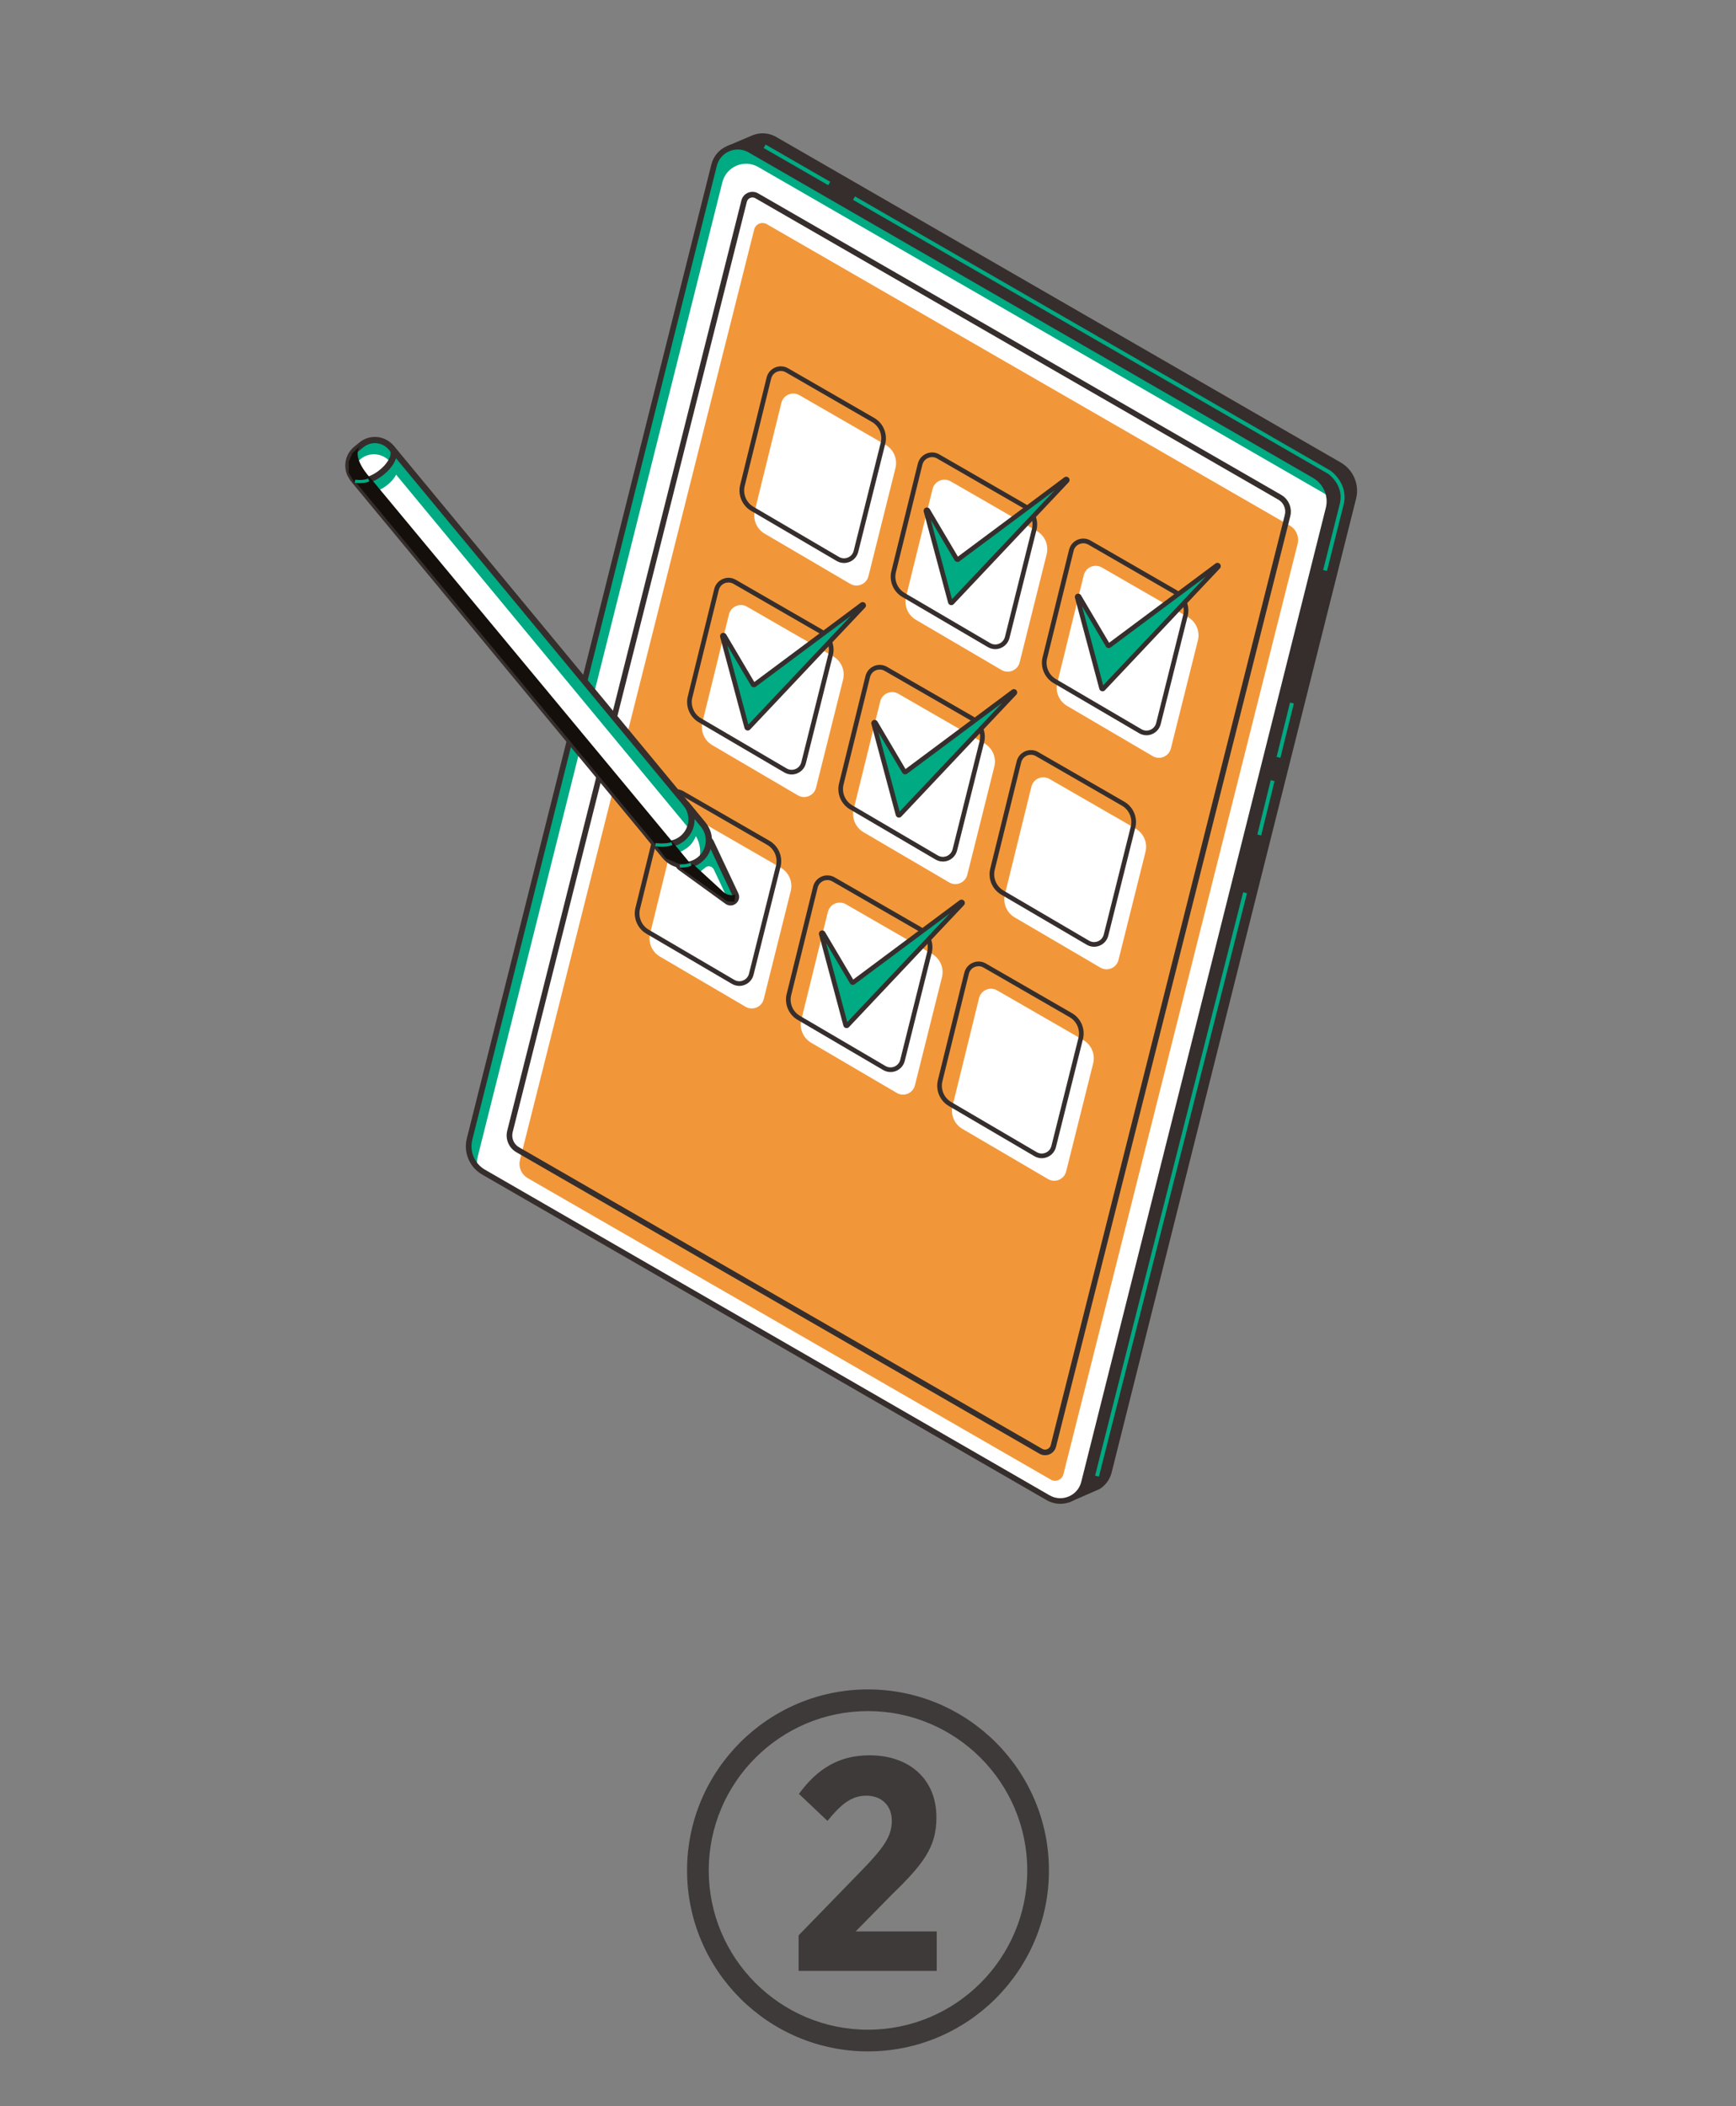
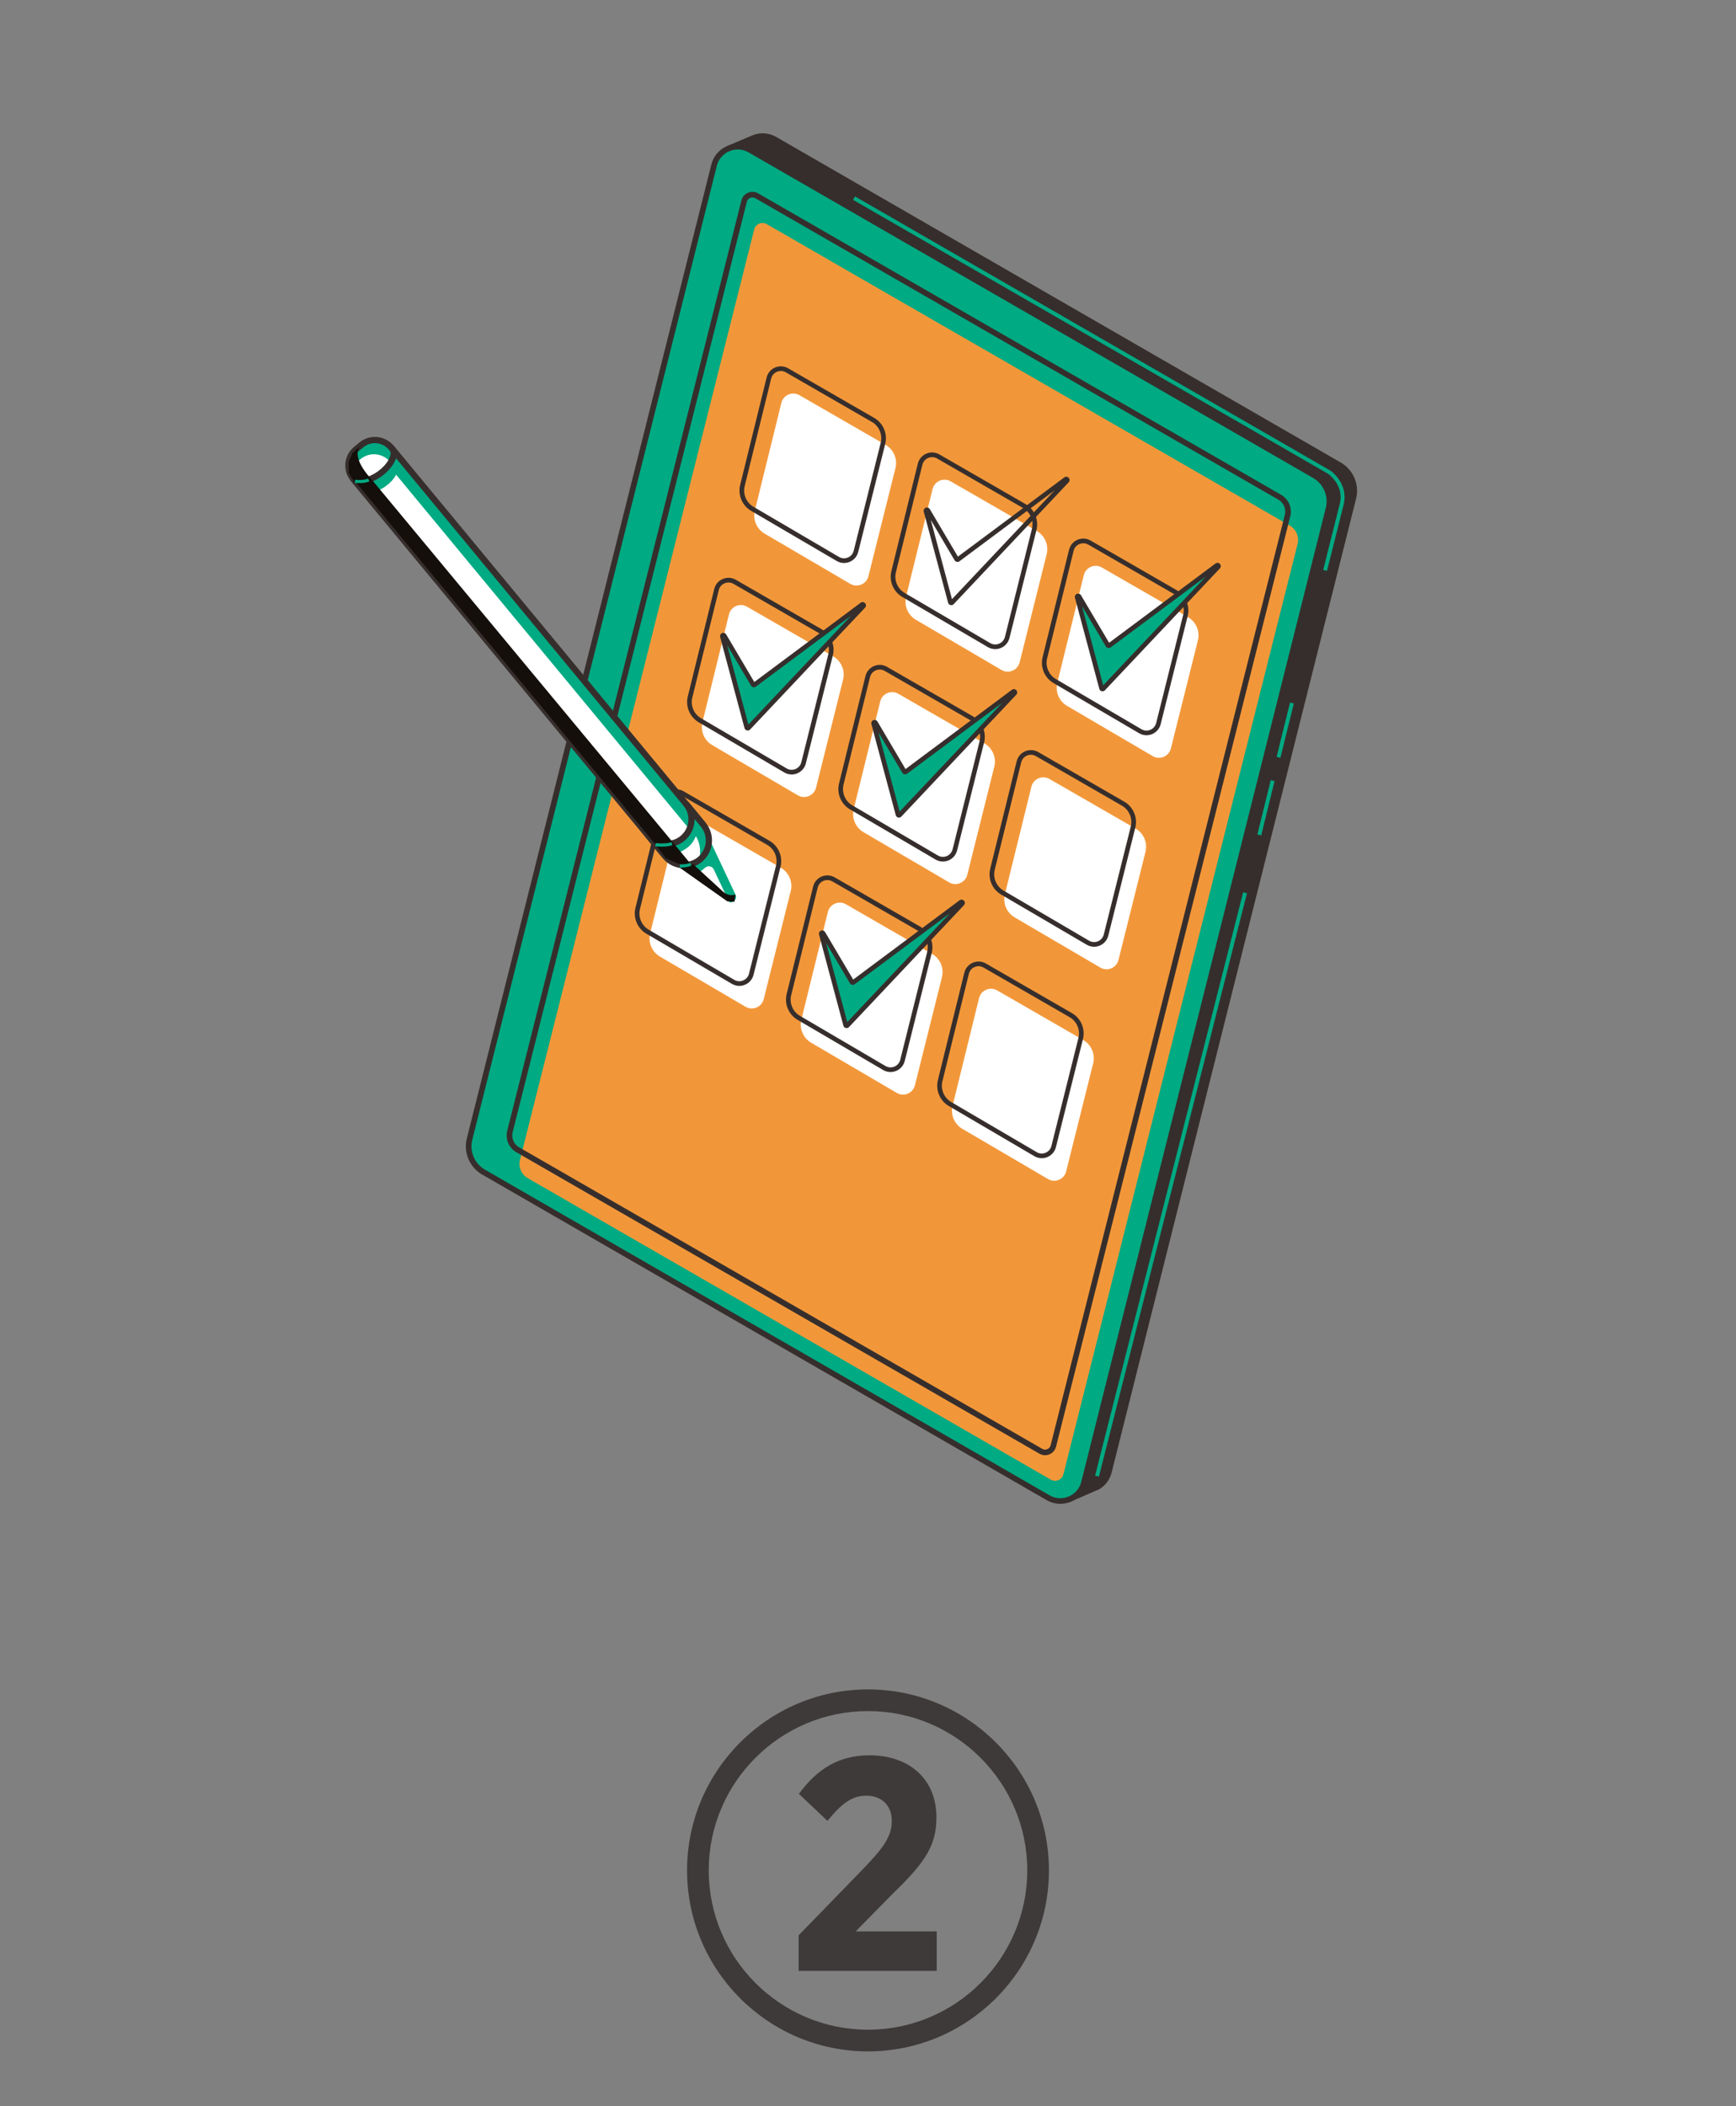
<svg xmlns="http://www.w3.org/2000/svg" version="1.1" x="0px" y="0px" width="155px" height="188px" viewBox="0 0 155 188" enable-background="new 0 0 155 188" xml:space="preserve">
  <rect x="0" y="0" width="155" height="188" fill="#808080" stroke="none" />
  <g id="レイヤー_1">
    <g id="XMLID_11741_">
      <g id="XMLID_11863_">
        <g id="XMLID_11886_">
          <path id="XMLID_11890_" fill="#362E2C" d="M119.594,41.509L69.179,12.441c-0.603-0.348-1.284-0.369-1.869-0.145l-0.002,0.002      c-0.04,0.016-1.825,0.775-2.249,0.953c-0.041,0.019-0.045,0.075-0.01,0.103l0.863,0.691l-21.771,86.696      c-0.287,1.145,0.222,2.344,1.245,2.935l50.053,28.857l-0.037,1.283c0,0.019,0.016,0.028,0.029,0.021l2.611-1.135      c0.459-0.285,0.816-0.738,0.961-1.318l21.836-86.939C121.127,43.298,120.619,42.1,119.594,41.509z" />
          <path id="XMLID_11887_" fill="#362E2C" d="M95.406,134.123l-0.251-0.154l-0.003-0.158l0.031-1.134l-49.922-28.782      c-1.115-0.643-1.676-1.965-1.362-3.215l21.731-86.539l-0.738-0.591c-0.085-0.067-0.128-0.177-0.115-0.287      c0.014-0.105,0.083-0.199,0.185-0.241l0.276-0.117c0.651-0.278,1.943-0.827,1.979-0.841c0.691-0.266,1.453-0.208,2.088,0.159      l50.415,29.068c1.113,0.645,1.674,1.964,1.361,3.215L99.25,131.448c-0.154,0.609-0.537,1.134-1.074,1.467L95.406,134.123z       M65.456,13.356l0.74,0.593l-21.81,86.851c-0.258,1.033,0.205,2.126,1.126,2.656l50.182,28.936l-0.03,1.072l2.28-0.994      c0.395-0.247,0.696-0.66,0.818-1.146l21.832-86.94c0.262-1.035-0.203-2.125-1.125-2.656L69.056,12.658      c-0.505-0.292-1.11-0.336-1.655-0.126C67.345,12.555,66.103,13.083,65.456,13.356z" />
        </g>
        <g id="XMLID_11880_">
          <path id="XMLID_11885_" fill="#00AA83" d="M93.583,133.688l-50.415-29.067c-1.024-0.592-1.532-1.79-1.244-2.938l21.832-86.939      c0.353-1.404,1.951-2.082,3.205-1.359l50.413,29.068c1.025,0.591,1.531,1.79,1.244,2.937l-21.833,86.943      C96.435,133.735,94.836,134.41,93.583,133.688z" />
-           <path id="XMLID_11884_" fill="#FFFFFF" d="M118.676,44.417c-0.166-0.168-0.348-0.32-0.561-0.441L67.701,14.908      c-1.252-0.724-2.85-0.047-3.203,1.357l-21.833,86.94c-0.075,0.295-0.093,0.591-0.068,0.878c0.164,0.169,0.347,0.322,0.56,0.444      l50.414,29.068c1.254,0.724,2.853,0.047,3.204-1.357l21.833-86.943C118.68,45.003,118.701,44.707,118.676,44.417z" />
          <path id="XMLID_11881_" fill="#362E2C" d="M94.67,134.232c-0.42,0-0.834-0.109-1.213-0.324l-50.415-29.07      c-1.116-0.643-1.676-1.965-1.363-3.215l21.835-86.942c0.187-0.743,0.701-1.345,1.409-1.645c0.71-0.301,1.497-0.252,2.165,0.131      L117.5,42.235c1.117,0.645,1.678,1.965,1.362,3.215l-21.833,86.942c-0.186,0.747-0.699,1.345-1.409,1.646      C95.312,134.17,94.99,134.232,94.67,134.232z M93.707,133.471c0.531,0.307,1.155,0.344,1.718,0.105      c0.562-0.238,0.97-0.715,1.118-1.309l21.834-86.939c0.26-1.032-0.203-2.125-1.126-2.658L66.836,13.602      c-0.529-0.304-1.157-0.341-1.717-0.103c-0.562,0.238-0.97,0.715-1.118,1.306l-21.833,86.939      c-0.26,1.035,0.203,2.127,1.126,2.659L93.707,133.471z" />
        </g>
        <g id="XMLID_11875_">
          <path id="XMLID_11879_" fill="#F29739" d="M46.428,103.527l20.909-83.042c0.122-0.493,0.684-0.729,1.125-0.477l46.701,26.909      c0.57,0.332,0.855,0.998,0.693,1.636l-20.909,83.045c-0.124,0.49-0.685,0.729-1.124,0.477l-46.702-26.912      C46.549,104.833,46.267,104.168,46.428,103.527z" />
          <path id="XMLID_11876_" fill="#362E2C" d="M93.309,129.895c-0.174,0-0.351-0.047-0.507-0.139l-46.703-26.908      c-0.665-0.384-0.998-1.17-0.812-1.914l20.909-83.042c0.079-0.313,0.293-0.563,0.59-0.689c0.297-0.124,0.626-0.105,0.905,0.056      l46.699,26.912c0.666,0.381,0.999,1.17,0.812,1.913l-20.91,83.043c-0.078,0.311-0.291,0.563-0.588,0.688      C93.577,129.869,93.441,129.895,93.309,129.895z M45.774,101.055c-0.133,0.529,0.103,1.087,0.575,1.355l46.703,26.912      c0.142,0.084,0.308,0.094,0.458,0.03s0.258-0.192,0.299-0.349l20.907-83.042c0.133-0.528-0.103-1.086-0.575-1.359L67.44,17.693      c-0.141-0.082-0.31-0.091-0.458-0.028c-0.151,0.063-0.258,0.192-0.301,0.351L45.774,101.055z" />
        </g>
        <g id="XMLID_11864_">
          <g id="XMLID_11873_">
            <rect id="XMLID_11874_" x="104.349" y="78.921" transform="matrix(0.969 0.246 -0.246 0.969 29.295 -22.497)" fill="#00AA83" width="0.353" height="53.737" />
          </g>
          <g id="XMLID_11871_">
            <rect id="XMLID_11872_" x="114.559" y="62.657" transform="matrix(0.971 0.24 -0.24 0.971 18.982 -25.623)" fill="#00AA83" width="0.35" height="4.995" />
          </g>
          <g id="XMLID_11869_">
            <rect id="XMLID_11870_" x="112.833" y="69.634" transform="matrix(0.971 0.239 -0.239 0.971 20.541 -24.944)" fill="#00AA83" width="0.351" height="4.994" />
          </g>
          <g id="XMLID_11867_">
            <path id="XMLID_11868_" fill="#00AA83" d="M118.481,50.961l-0.341-0.086l1.511-6.009c0.323-1.57-0.997-2.521-1.053-2.562       L76.163,17.837l0.177-0.304l42.447,24.475c0.078,0.051,1.578,1.131,1.206,2.937L118.481,50.961z" />
          </g>
          <g id="XMLID_11865_">
-             <rect id="XMLID_11866_" x="67.84" y="14.581" transform="matrix(0.866 0.499 -0.499 0.866 16.884 -33.575)" fill="#00AA83" width="6.661" height="0.352" />
-           </g>
+             </g>
        </g>
      </g>
      <g id="XMLID_11780_">
        <g id="XMLID_11834_">
          <g id="XMLID_11857_">
            <g id="XMLID_11858_">
              <path id="XMLID_11862_" fill="#FFFFFF" d="M71.377,35.275l7.688,4.43c0.728,0.418,1.089,1.271,0.885,2.086l-2.411,9.642        c-0.18,0.712-0.988,1.051-1.622,0.682l-7.643-4.479c-0.719-0.422-1.074-1.264-0.875-2.072l2.365-9.599        C69.939,35.254,70.745,34.911,71.377,35.275z" />
              <path id="XMLID_11859_" fill="#362E2C" d="M75.36,50.253c-0.228,0-0.455-0.061-0.658-0.18l-7.646-4.478        c-0.791-0.465-1.191-1.411-0.971-2.304l2.364-9.597c0.1-0.404,0.374-0.727,0.755-0.89c0.382-0.161,0.805-0.136,1.165,0.07        l7.686,4.43c0.805,0.462,1.209,1.416,0.984,2.317l-2.411,9.642c-0.101,0.402-0.378,0.727-0.762,0.888        C75.704,50.218,75.532,50.253,75.36,50.253z M69.719,33.115c-0.118,0-0.237,0.025-0.348,0.072        c-0.262,0.109-0.449,0.332-0.517,0.605l-2.365,9.6c-0.174,0.712,0.146,1.472,0.779,1.841l7.645,4.481        c0.243,0.142,0.533,0.161,0.794,0.051c0.261-0.107,0.449-0.33,0.516-0.603l2.414-9.644c0.18-0.72-0.144-1.484-0.787-1.855        l-7.687-4.43C70.025,33.154,69.873,33.115,69.719,33.115z" />
            </g>
          </g>
          <g id="XMLID_11846_">
            <g id="XMLID_11852_">
              <path id="XMLID_11856_" fill="#FFFFFF" d="M84.879,42.964l7.687,4.429c0.728,0.42,1.089,1.271,0.884,2.086l-2.409,9.642        c-0.178,0.71-0.988,1.051-1.622,0.682l-7.643-4.479c-0.719-0.42-1.073-1.266-0.875-2.075l2.364-9.597        C83.439,42.943,84.246,42.6,84.879,42.964z" />
              <path id="XMLID_11853_" fill="#362E2C" d="M88.86,57.942c-0.226,0-0.453-0.061-0.659-0.18l-7.643-4.479        c-0.793-0.465-1.191-1.411-0.971-2.303l2.363-9.598c0.1-0.401,0.375-0.726,0.758-0.89c0.379-0.161,0.805-0.138,1.163,0.07l0,0        l7.687,4.43c0.804,0.462,1.207,1.416,0.983,2.317l-2.411,9.642c-0.103,0.401-0.379,0.726-0.762,0.885        C89.203,57.909,89.033,57.942,88.86,57.942z M83.221,40.803c-0.118,0-0.236,0.025-0.352,0.075        c-0.258,0.109-0.445,0.329-0.514,0.605l-2.363,9.598c-0.177,0.712,0.143,1.472,0.776,1.843l7.644,4.479        c0.244,0.142,0.535,0.164,0.796,0.051c0.261-0.109,0.448-0.329,0.519-0.603l2.412-9.645c0.18-0.719-0.145-1.481-0.788-1.855        l-7.687-4.427l0,0C83.526,40.843,83.375,40.803,83.221,40.803z" />
            </g>
            <g id="XMLID_11847_">
-               <path id="XMLID_11851_" fill="#00AA83" d="M82.678,45.618l2.176,8.128c0.018,0.068,0.102,0.086,0.146,0.037l10.264-10.875        c0.072-0.08-0.03-0.197-0.117-0.131l-9.604,7.156c-0.043,0.03-0.102,0.019-0.129-0.026l-2.574-4.357        C82.786,45.461,82.652,45.518,82.678,45.618z" />
              <path id="XMLID_11848_" fill="#362E2C" d="M84.938,54.019c-0.024,0-0.049-0.002-0.072-0.009        c-0.104-0.028-0.188-0.107-0.214-0.213l-2.174-8.125c-0.038-0.143,0.032-0.292,0.171-0.351        c0.14-0.058,0.294-0.004,0.369,0.122l2.509,4.243l9.498-7.074c0.122-0.094,0.296-0.077,0.397,0.04        c0.103,0.115,0.1,0.288-0.006,0.399L85.152,53.926C85.097,53.986,85.018,54.019,84.938,54.019z M83.108,46.413l1.89,7.069        l9.166-9.714l-8.498,6.332c-0.066,0.051-0.151,0.07-0.232,0.054c-0.085-0.017-0.154-0.068-0.199-0.138L83.108,46.413z" />
            </g>
          </g>
          <g id="XMLID_11835_">
            <g id="XMLID_11841_">
              <path id="XMLID_11845_" fill="#FFFFFF" d="M98.381,50.655l7.686,4.429c0.727,0.418,1.09,1.269,0.886,2.084l-2.411,9.641        c-0.178,0.713-0.988,1.052-1.621,0.683l-7.643-4.481c-0.719-0.418-1.075-1.262-0.875-2.07l2.363-9.6        C96.939,50.632,97.747,50.289,98.381,50.655z" />
              <path id="XMLID_11842_" fill="#362E2C" d="M102.363,65.63c-0.229,0-0.454-0.061-0.658-0.182l-7.645-4.477        c-0.791-0.464-1.191-1.413-0.972-2.301l2.364-9.6c0.1-0.402,0.374-0.727,0.754-0.891c0.384-0.161,0.807-0.138,1.166,0.07        l7.687,4.43c0.804,0.462,1.208,1.416,0.983,2.317l-2.41,9.642c-0.102,0.404-0.379,0.727-0.762,0.888        C102.707,65.596,102.535,65.63,102.363,65.63z M96.722,48.494c-0.117,0-0.235,0.023-0.349,0.07        c-0.262,0.112-0.448,0.332-0.515,0.605l-2.365,9.6c-0.177,0.712,0.144,1.472,0.779,1.843l7.644,4.479        c0.242,0.142,0.533,0.164,0.794,0.053c0.261-0.109,0.45-0.332,0.519-0.605l2.41-9.642c0.181-0.722-0.143-1.486-0.787-1.855        l-7.686-4.432C97.027,48.534,96.875,48.494,96.722,48.494z" />
            </g>
            <g id="XMLID_11836_">
              <path id="XMLID_11840_" fill="#00AA83" d="M96.18,53.307l2.175,8.128c0.019,0.067,0.101,0.087,0.149,0.037l10.262-10.875        c0.072-0.08-0.031-0.194-0.117-0.131l-9.604,7.156c-0.042,0.03-0.102,0.019-0.128-0.026l-2.575-4.357        C96.289,53.153,96.154,53.206,96.18,53.307z" />
              <path id="XMLID_11837_" fill="#362E2C" d="M98.439,61.708c-0.023,0-0.049-0.005-0.073-0.009        c-0.103-0.026-0.185-0.108-0.212-0.21l-2.176-8.128c-0.039-0.145,0.033-0.292,0.172-0.351        c0.137-0.056,0.293-0.005,0.368,0.121l2.509,4.243l9.497-7.074c0.124-0.094,0.297-0.075,0.399,0.039        c0.102,0.115,0.1,0.288-0.007,0.4L98.654,61.615C98.598,61.675,98.521,61.708,98.439,61.708z M96.609,54.104l1.891,7.067        l9.168-9.714l-8.499,6.333c-0.067,0.049-0.153,0.068-0.235,0.051c-0.082-0.016-0.154-0.067-0.195-0.138L96.609,54.104z" />
            </g>
          </g>
        </g>
        <g id="XMLID_11805_">
          <g id="XMLID_11823_">
            <g id="XMLID_11829_">
              <path id="XMLID_11833_" fill="#FFFFFF" d="M66.699,54.155l7.688,4.43c0.729,0.418,1.089,1.271,0.886,2.084l-2.414,9.644        c-0.176,0.708-0.988,1.049-1.619,0.68l-7.642-4.479c-0.719-0.42-1.076-1.264-0.876-2.072l2.363-9.597        C65.261,54.131,66.068,53.788,66.699,54.155z" />
              <path id="XMLID_11830_" fill="#362E2C" d="M70.683,69.13c-0.228,0-0.454-0.061-0.658-0.18l-7.644-4.479        c-0.792-0.465-1.191-1.411-0.973-2.301l2.365-9.6c0.098-0.402,0.375-0.726,0.756-0.888c0.379-0.164,0.807-0.138,1.165,0.067        l7.686,4.43c0.804,0.465,1.209,1.416,0.984,2.315l-2.411,9.644c-0.102,0.404-0.38,0.729-0.762,0.888        C71.027,69.098,70.854,69.13,70.683,69.13z M65.042,51.994c-0.117,0-0.236,0.023-0.348,0.072        c-0.262,0.109-0.448,0.332-0.517,0.605l-2.364,9.6c-0.176,0.712,0.143,1.47,0.778,1.841l7.643,4.478        c0.244,0.143,0.534,0.164,0.794,0.054c0.26-0.11,0.451-0.332,0.519-0.605l2.412-9.645c0.18-0.72-0.145-1.483-0.789-1.855        l-7.685-4.427C65.348,52.033,65.196,51.994,65.042,51.994z" />
            </g>
            <g id="XMLID_11824_">
              <path id="XMLID_11828_" fill="#00AA83" d="M64.5,56.807l2.174,8.128c0.019,0.067,0.102,0.089,0.149,0.037l10.262-10.875        c0.074-0.078-0.03-0.194-0.116-0.131l-9.605,7.156c-0.042,0.033-0.101,0.021-0.128-0.025l-2.575-4.358        C64.608,56.65,64.474,56.708,64.5,56.807z" />
              <path id="XMLID_11825_" fill="#362E2C" d="M66.759,65.208c-0.023,0-0.049-0.002-0.072-0.009        c-0.106-0.025-0.187-0.107-0.215-0.212l-2.173-8.125c-0.04-0.145,0.034-0.292,0.171-0.351c0.14-0.058,0.294-0.004,0.37,0.122        l2.508,4.245l9.497-7.077c0.124-0.091,0.294-0.077,0.397,0.04c0.104,0.117,0.101,0.29-0.005,0.399L66.974,65.117        C66.918,65.175,66.838,65.208,66.759,65.208z M64.929,57.601l1.891,7.072l9.165-9.712l-8.497,6.329        c-0.067,0.049-0.154,0.068-0.236,0.054c-0.082-0.019-0.152-0.068-0.196-0.141L64.929,57.601z" />
            </g>
          </g>
          <g id="XMLID_11812_">
            <g id="XMLID_11818_">
              <path id="XMLID_11822_" fill="#FFFFFF" d="M80.204,61.925l7.686,4.429c0.729,0.418,1.09,1.271,0.886,2.084l-2.41,9.645        c-0.179,0.71-0.989,1.049-1.621,0.68L77.1,74.284c-0.717-0.42-1.073-1.264-0.876-2.072l2.367-9.598        C78.766,61.904,79.571,61.561,80.204,61.925z" />
              <path id="XMLID_11819_" fill="#362E2C" d="M84.187,76.903c-0.228,0-0.454-0.061-0.657-0.18l-7.645-4.481        c-0.793-0.465-1.191-1.409-0.972-2.301l2.363-9.6c0.1-0.402,0.375-0.724,0.757-0.888c0.379-0.164,0.806-0.136,1.164,0.07        l7.687,4.427c0.804,0.465,1.208,1.416,0.983,2.318l-2.412,9.644c-0.102,0.402-0.38,0.727-0.761,0.888        C84.529,76.868,84.358,76.903,84.187,76.903z M78.545,59.764c-0.117,0-0.235,0.023-0.348,0.072        c-0.261,0.11-0.448,0.332-0.516,0.605l-2.366,9.598c-0.174,0.715,0.144,1.472,0.779,1.843l7.644,4.479        c0.244,0.143,0.533,0.163,0.795,0.054c0.26-0.11,0.449-0.332,0.52-0.605l2.41-9.642c0.18-0.722-0.145-1.483-0.787-1.855        l-7.687-4.428C78.852,59.804,78.699,59.764,78.545,59.764z" />
            </g>
            <g id="XMLID_11813_">
              <path id="XMLID_11817_" fill="#00AA83" d="M78.002,64.577l2.177,8.127c0.017,0.068,0.099,0.086,0.147,0.038l10.263-10.873        c0.072-0.079-0.03-0.196-0.116-0.13l-9.605,7.153c-0.041,0.033-0.102,0.021-0.128-0.023l-2.575-4.359        C78.111,64.423,77.977,64.479,78.002,64.577z" />
              <path id="XMLID_11814_" fill="#362E2C" d="M80.263,72.978c-0.024,0-0.049-0.002-0.075-0.007        c-0.103-0.027-0.184-0.109-0.211-0.212l-2.174-8.128c-0.04-0.143,0.033-0.289,0.17-0.348c0.14-0.058,0.294-0.007,0.372,0.122        l2.505,4.242l9.499-7.076c0.124-0.093,0.294-0.075,0.397,0.04c0.102,0.117,0.1,0.29-0.005,0.399L80.479,72.885        C80.422,72.946,80.342,72.978,80.263,72.978z M78.431,65.374l1.893,7.07l9.165-9.712l-8.496,6.329        c-0.068,0.052-0.156,0.068-0.235,0.054c-0.083-0.016-0.153-0.067-0.196-0.14L78.431,65.374z" />
            </g>
          </g>
          <g id="XMLID_11806_">
            <g id="XMLID_11807_">
              <path id="XMLID_11811_" fill="#FFFFFF" d="M93.703,69.532l7.687,4.427c0.728,0.42,1.089,1.271,0.884,2.086l-2.41,9.644        c-0.177,0.711-0.988,1.052-1.619,0.68l-7.646-4.479c-0.718-0.421-1.075-1.264-0.874-2.072l2.364-9.6        C92.264,69.511,93.07,69.168,93.703,69.532z" />
              <path id="XMLID_11808_" fill="#362E2C" d="M97.687,84.508c-0.229,0-0.456-0.061-0.659-0.18l-7.645-4.479        c-0.791-0.465-1.191-1.411-0.971-2.301l2.363-9.6c0.102-0.402,0.374-0.727,0.756-0.888c0.383-0.161,0.805-0.138,1.165,0.068        l7.687,4.432c0.804,0.462,1.209,1.414,0.983,2.315l-2.412,9.642c-0.103,0.404-0.377,0.727-0.761,0.888        C98.029,84.475,97.858,84.508,97.687,84.508z M92.045,67.371c-0.119,0-0.238,0.023-0.352,0.073        c-0.258,0.109-0.445,0.332-0.514,0.605l-2.365,9.597c-0.174,0.715,0.145,1.472,0.779,1.843l7.645,4.479        c0.242,0.143,0.533,0.161,0.795,0.054c0.26-0.109,0.447-0.329,0.518-0.605l2.412-9.642c0.18-0.722-0.145-1.486-0.788-1.857        l-7.687-4.427C92.351,67.411,92.199,67.371,92.045,67.371z" />
            </g>
          </g>
        </g>
        <g id="XMLID_11781_">
          <g id="XMLID_11799_">
            <g id="XMLID_11800_">
              <path id="XMLID_11804_" fill="#FFFFFF" d="M62.028,73.027l7.687,4.429c0.726,0.418,1.088,1.271,0.885,2.084l-2.411,9.645        c-0.179,0.71-0.988,1.049-1.621,0.68l-7.645-4.479c-0.718-0.421-1.075-1.264-0.874-2.072l2.364-9.598        C60.588,73.006,61.394,72.663,62.028,73.027z" />
              <path id="XMLID_11801_" fill="#362E2C" d="M66.009,88.003c-0.227,0-0.453-0.061-0.658-0.18l-7.643-4.479        c-0.792-0.463-1.191-1.411-0.973-2.301l2.363-9.597c0.1-0.404,0.376-0.729,0.759-0.891c0.381-0.163,0.804-0.138,1.164,0.068        l7.687,4.429c0.803,0.465,1.208,1.418,0.982,2.318l-2.41,9.644c-0.103,0.402-0.379,0.727-0.763,0.885        C66.353,87.97,66.182,88.003,66.009,88.003z M60.369,70.866c-0.117,0-0.238,0.023-0.349,0.072        c-0.26,0.11-0.447,0.332-0.516,0.605l-2.363,9.6c-0.177,0.712,0.145,1.469,0.778,1.841l7.643,4.478        c0.245,0.145,0.533,0.164,0.793,0.054c0.262-0.11,0.451-0.33,0.521-0.605l2.411-9.642c0.179-0.722-0.145-1.483-0.787-1.855        l-7.687-4.43C60.675,70.906,60.522,70.866,60.369,70.866z" />
            </g>
          </g>
          <g id="XMLID_11788_">
            <g id="XMLID_11794_">
              <path id="XMLID_11798_" fill="#FFFFFF" d="M75.529,80.716l7.687,4.43c0.727,0.418,1.089,1.269,0.886,2.084l-2.412,9.644        c-0.178,0.711-0.987,1.053-1.621,0.68l-7.644-4.479c-0.717-0.42-1.073-1.264-0.874-2.072l2.365-9.597        C74.089,80.695,74.895,80.349,75.529,80.716z" />
              <path id="XMLID_11795_" fill="#362E2C" d="M79.513,95.693c-0.229,0-0.456-0.061-0.66-0.182l-7.643-4.479        c-0.792-0.465-1.194-1.412-0.973-2.302l2.366-9.6c0.098-0.402,0.375-0.727,0.754-0.888c0.383-0.161,0.806-0.135,1.165,0.07        l7.688,4.429c0.804,0.463,1.207,1.416,0.982,2.315l-2.41,9.644c-0.102,0.402-0.378,0.725-0.762,0.888        C79.855,95.658,79.682,95.693,79.513,95.693z M73.871,78.555c-0.117,0-0.236,0.023-0.351,0.073        c-0.259,0.11-0.446,0.332-0.514,0.607l-2.364,9.598c-0.178,0.713,0.142,1.472,0.778,1.841l7.645,4.481        c0.242,0.141,0.533,0.161,0.794,0.051c0.259-0.109,0.45-0.329,0.519-0.602l2.409-9.645c0.181-0.719-0.143-1.483-0.786-1.854        l-7.687-4.43C74.177,78.595,74.024,78.555,73.871,78.555z" />
            </g>
            <g id="XMLID_11789_">
              <path id="XMLID_11793_" fill="#00AA83" d="M73.329,83.368l2.175,8.127c0.017,0.068,0.101,0.089,0.148,0.038l10.262-10.876        c0.074-0.077-0.03-0.194-0.117-0.131l-9.605,7.159c-0.042,0.03-0.102,0.019-0.128-0.028l-2.575-4.354        C73.438,83.213,73.303,83.27,73.329,83.368z" />
              <path id="XMLID_11790_" fill="#362E2C" d="M75.588,91.77c-0.023,0-0.049-0.003-0.073-0.01        c-0.104-0.023-0.186-0.105-0.213-0.209l-2.174-8.129c-0.04-0.145,0.033-0.292,0.17-0.349c0.14-0.058,0.294-0.006,0.369,0.122        l2.51,4.242l9.497-7.076c0.123-0.091,0.294-0.077,0.398,0.042c0.104,0.115,0.1,0.285-0.008,0.399L75.803,91.678        C75.747,91.738,75.67,91.77,75.588,91.77z M73.758,84.165l1.891,7.07l9.168-9.715l-8.5,6.331        c-0.065,0.049-0.153,0.07-0.234,0.054c-0.084-0.017-0.155-0.068-0.199-0.143L73.758,84.165z" />
            </g>
          </g>
          <g id="XMLID_11782_">
            <g id="XMLID_11783_">
              <path id="XMLID_11787_" fill="#FFFFFF" d="M89.031,88.404l7.685,4.428c0.728,0.42,1.09,1.273,0.887,2.088l-2.411,9.643        c-0.179,0.71-0.989,1.051-1.621,0.68l-7.643-4.479c-0.719-0.421-1.076-1.264-0.875-2.072l2.363-9.598        C87.589,88.384,88.396,88.04,89.031,88.404z" />
              <path id="XMLID_11784_" fill="#362E2C" d="M93.014,103.383c-0.229,0-0.455-0.061-0.658-0.18l-7.645-4.481        c-0.792-0.463-1.191-1.409-0.973-2.302l2.365-9.6c0.098-0.399,0.374-0.726,0.755-0.888c0.382-0.161,0.806-0.137,1.165,0.07        l7.686,4.43c0.805,0.462,1.211,1.415,0.984,2.315l-2.412,9.641c-0.1,0.405-0.377,0.73-0.76,0.891        C93.355,103.348,93.184,103.383,93.014,103.383z M87.371,86.244c-0.117,0-0.235,0.023-0.35,0.072        c-0.26,0.109-0.446,0.332-0.514,0.605l-2.365,9.6c-0.174,0.713,0.146,1.47,0.779,1.843l7.644,4.479        c0.243,0.143,0.532,0.161,0.794,0.052c0.261-0.11,0.449-0.33,0.517-0.605l2.413-9.642c0.18-0.722-0.145-1.483-0.788-1.854        l-7.685-4.428C87.677,86.283,87.526,86.244,87.371,86.244z" />
            </g>
          </g>
        </g>
      </g>
      <g id="XMLID_11742_">
        <g id="XMLID_11761_">
          <g id="XMLID_11774_">
            <path id="XMLID_11779_" fill="#00AA83" d="M60.758,77.429l4.181,3.025c0.409,0.294,0.943-0.147,0.727-0.605l-2.192-4.659       c-0.136-0.29-0.506-0.374-0.753-0.17l-1.985,1.635C60.488,76.859,60.5,77.24,60.758,77.429z" />
            <path id="XMLID_11778_" fill="#FFFFFF" d="M64.918,80.646c0.094,0.068,0.192,0.094,0.288,0.094l-1.474-3.133       c-0.136-0.29-0.507-0.374-0.753-0.171l-1.17,0.96L64.918,80.646z" />
-             <path id="XMLID_11775_" fill="#362E2C" d="M65.226,80.826c-0.158,0-0.312-0.049-0.45-0.147l-4.18-3.025       c-0.195-0.141-0.31-0.357-0.315-0.599c-0.01-0.238,0.092-0.462,0.278-0.614l1.986-1.633c0.182-0.151,0.421-0.212,0.654-0.158       c0.233,0.053,0.423,0.208,0.526,0.422l2.195,4.659c0.151,0.322,0.069,0.691-0.207,0.918       C65.57,80.768,65.397,80.826,65.226,80.826z M63.03,75.186c-0.04,0-0.086,0.012-0.133,0.049l-1.986,1.633       c-0.052,0.042-0.08,0.105-0.077,0.171c0.002,0.066,0.034,0.126,0.087,0.164l4.179,3.025c0.124,0.091,0.229,0.017,0.259-0.007       c0.029-0.025,0.122-0.114,0.056-0.252l-2.193-4.661c-0.028-0.058-0.082-0.101-0.145-0.114       C63.064,75.188,63.048,75.186,63.03,75.186z" />
          </g>
          <g id="XMLID_11768_">
            <path id="XMLID_11773_" fill="#00AA83" d="M62.428,76.646L62.428,76.646c-0.94,0.773-2.331,0.64-3.103-0.301L31.627,42.873       c-0.665-0.803-0.548-1.997,0.258-2.661l0.486-0.397c0.806-0.666,1.998-0.549,2.662,0.257l27.695,33.469       C63.502,74.482,63.368,75.873,62.428,76.646z" />
            <path id="XMLID_11772_" fill="#FFFFFF" d="M62.474,75.125l-27.698-33.47c-0.665-0.808-1.856-0.923-2.662-0.259l-0.485,0.399       c-0.064,0.054-0.116,0.115-0.17,0.173c-0.029,0.46,0.104,0.935,0.423,1.322l27.695,33.47c0.775,0.941,1.169-0.117,2.11-0.888       c0.103-0.086,0.192-0.18,0.273-0.278C62.03,75.02,62.872,75.609,62.474,75.125z" />
            <path id="XMLID_11769_" fill="#362E2C" d="M61.028,77.426c-0.716,0-1.43-0.309-1.918-0.906L31.411,43.053       c-0.759-0.925-0.626-2.294,0.297-3.054l0.486-0.402c0.449-0.364,1.008-0.54,1.589-0.483c0.576,0.056,1.095,0.333,1.464,0.78       l27.697,33.471c0.869,1.056,0.717,2.626-0.341,3.493l0,0C62.143,77.24,61.584,77.426,61.028,77.426z M33.57,39.661       c-0.374,0-0.731,0.126-1.023,0.367l-0.484,0.399c-0.688,0.566-0.788,1.584-0.223,2.271l27.697,33.469       c0.675,0.82,1.893,0.939,2.715,0.264l0,0c0.82-0.675,0.937-1.893,0.264-2.712L34.817,40.25       c-0.273-0.334-0.661-0.54-1.088-0.582C33.675,39.663,33.622,39.661,33.57,39.661z" />
          </g>
          <g id="XMLID_11762_">
            <path id="XMLID_11767_" fill="#00AA83" d="M60.938,74.835c-0.942,0.773-2.332,0.638-3.105-0.301l1.554,1.885       c0.773,0.941,2.163,1.077,3.105,0.304c0.939-0.776,1.075-2.167,0.301-3.105l-1.554-1.888       C62.014,72.672,61.879,74.062,60.938,74.835z" />
            <path id="XMLID_11766_" fill="#FFFFFF" d="M61.652,75.413c-0.456,0.479-1.083,0.68-1.25,0.818       c-0.277,0.226-0.801-0.117-1.128-0.044l0.203,0.25c0.706,0.857,1.919,1.037,2.841,0.479c0.332-0.668,0.225-1.61-0.188-2.283       C62.129,74.632,61.972,75.071,61.652,75.413z" />
            <path id="XMLID_11763_" fill="#362E2C" d="M61.093,77.504c-0.081,0-0.163-0.005-0.245-0.014       c-0.66-0.063-1.256-0.381-1.676-0.893l-1.552-1.885c-0.001,0-0.001,0-0.001-0.002l0.427-0.353       c0.677,0.822,1.893,0.939,2.714,0.264l0,0c0.398-0.327,0.644-0.79,0.695-1.301c0.049-0.514-0.103-1.014-0.43-1.411       l-0.001-0.002l0.429-0.353l1.551,1.887c0.423,0.514,0.619,1.159,0.556,1.82c-0.065,0.659-0.382,1.254-0.895,1.675       C62.217,77.305,61.666,77.504,61.093,77.504z M59.042,75.567l0.559,0.677c0.326,0.397,0.788,0.643,1.301,0.694       c0.51,0.047,1.013-0.103,1.411-0.43c0.397-0.327,0.645-0.792,0.694-1.304c0.049-0.511-0.103-1.014-0.43-1.411l-0.557-0.678       c0,0.084-0.003,0.171-0.013,0.257c-0.063,0.661-0.381,1.257-0.892,1.677c-0.513,0.42-1.157,0.617-1.82,0.554       C59.209,75.595,59.126,75.583,59.042,75.567z" />
          </g>
        </g>
        <g id="XMLID_11754_">
          <path id="XMLID_11760_" fill="#00AA83" d="M32.271,39.707l-0.486,0.4c-0.672,0.551-0.856,1.469-0.519,2.227      c0.098,0.158,0.178,0.283,0.216,0.336c0.372,0.504,1.466,0.327,2.447-0.395c0.932-0.687,1.418-1.617,1.142-2.138l-0.14-0.17      C34.269,39.161,33.077,39.044,32.271,39.707z" />
          <path id="XMLID_11759_" fill="#00AA83" d="M33.061,41.181l-0.416,0.342c-0.571,0.472-0.729,1.254-0.442,1.899      c0.085,0.137,0.152,0.243,0.187,0.289c0.315,0.43,1.249,0.278,2.086-0.339c0.796-0.586,1.21-1.378,0.974-1.822l-0.119-0.146      C34.765,40.714,33.749,40.619,33.061,41.181z" />
          <path id="XMLID_11758_" fill="#FFFFFF" d="M31.703,41.38c-0.272,0.222-0.46,0.506-0.57,0.815      c0.017,0.044,0.028,0.094,0.048,0.136c0.1,0.161,0.179,0.283,0.219,0.339c0.369,0.502,1.464,0.325,2.443-0.397      c0.439-0.323,0.775-0.697,0.984-1.061c-0.67-0.781-1.841-0.89-2.638-0.233L31.703,41.38z" />
          <path id="XMLID_11755_" fill="#362E2C" d="M32.187,43.23c-0.401,0-0.733-0.131-0.928-0.395      c-0.042-0.058-0.126-0.187-0.229-0.357c-0.414-0.923-0.168-1.972,0.577-2.586l0.487-0.399c0.923-0.759,2.291-0.626,3.051,0.296      l0.172,0.217c0.351,0.666-0.164,1.712-1.224,2.493C33.44,42.979,32.745,43.23,32.187,43.23z M33.471,39.556      c-0.361,0-0.723,0.119-1.023,0.367l-0.487,0.399c-0.554,0.458-0.734,1.236-0.441,1.897c0.077,0.119,0.15,0.236,0.188,0.287      c0.239,0.323,1.169,0.199,2.06-0.453c0.843-0.624,1.229-1.404,1.072-1.766l-0.122-0.145      C34.399,39.754,33.937,39.556,33.471,39.556z" />
        </g>
        <path id="XMLID_11753_" fill="#140F0B" d="M61.895,77.148l2.684,2.46c0.294,0.269,0.709,0.36,1.086,0.241l0,0l-0.091,0.645     l-0.636-0.04l-4.343-3.069L61.895,77.148z" />
        <polygon id="XMLID_11752_" fill="#140F0B" points="60.131,75.256 61.687,77.142 60.596,77.106 59.465,76.632 58.37,75.186      59.395,75.347    " />
        <polygon id="XMLID_11751_" fill="#140F0B" points="33.128,42.735 60.131,75.256 58.783,75.251 58.37,75.186 31.627,42.873      32.668,43.053    " />
        <path id="XMLID_11750_" fill="#140F0B" d="M33.128,42.735c0,0-1.973-2.007-0.857-3.028l-0.796,0.727l-0.341,0.787v0.984     l0.494,0.848h1.041L33.128,42.735z" />
        <g id="XMLID_11743_">
          <g id="XMLID_11748_">
            <path id="XMLID_11749_" fill="#00AA83" d="M32.107,43.121c-0.238,0-0.418-0.025-0.433-0.028l0.038-0.273       c0.007,0.002,0.709,0.096,1.152-0.105l0.115,0.254C32.708,43.09,32.372,43.121,32.107,43.121z" />
          </g>
          <g id="XMLID_11746_">
            <path id="XMLID_11747_" fill="#00AA83" d="M59.109,75.574c-0.332,0-0.584-0.04-0.604-0.044l0.043-0.273       c0.01,0.002,0.816,0.128,1.398-0.082l0.096,0.262C59.74,75.543,59.394,75.574,59.109,75.574z" />
          </g>
          <g id="XMLID_11744_">
            <path id="XMLID_11745_" fill="#00AA83" d="M60.806,77.443c-0.071,0-0.114-0.005-0.122-0.005l0.023-0.275       c0.007,0,0.461,0.033,0.929-0.15l0.102,0.257C61.358,77.419,60.991,77.443,60.806,77.443z" />
          </g>
        </g>
      </g>
    </g>
    <g>
      <path fill="#3E3A39" d="M77.5,183.109c-8.908,0-16.155-7.248-16.155-16.155s7.247-16.155,16.155-16.155    s16.155,7.248,16.155,16.155S86.407,183.109,77.5,183.109z M77.5,152.734c-7.841,0-14.22,6.379-14.22,14.22    s6.379,14.22,14.22,14.22c7.84,0,14.22-6.379,14.22-14.22S85.34,152.734,77.5,152.734z" />
      <g>
        <path fill="#3E3A39" d="M71.306,172.751l5.582-5.745c2.006-2.06,2.737-3.089,2.737-4.472c0-1.436-0.975-2.249-2.276-2.249     c-1.328,0-2.249,0.759-3.469,2.249l-2.547-2.411c1.652-2.249,3.577-3.442,6.314-3.442c3.495,0,5.961,2.087,5.961,5.529v0.054     c0,2.655-1.219,4.173-4.037,6.91l-3.171,3.226h7.236v3.522H71.306V172.751z" />
      </g>
    </g>
  </g>
  <g id="ガイド">
</g>
</svg>